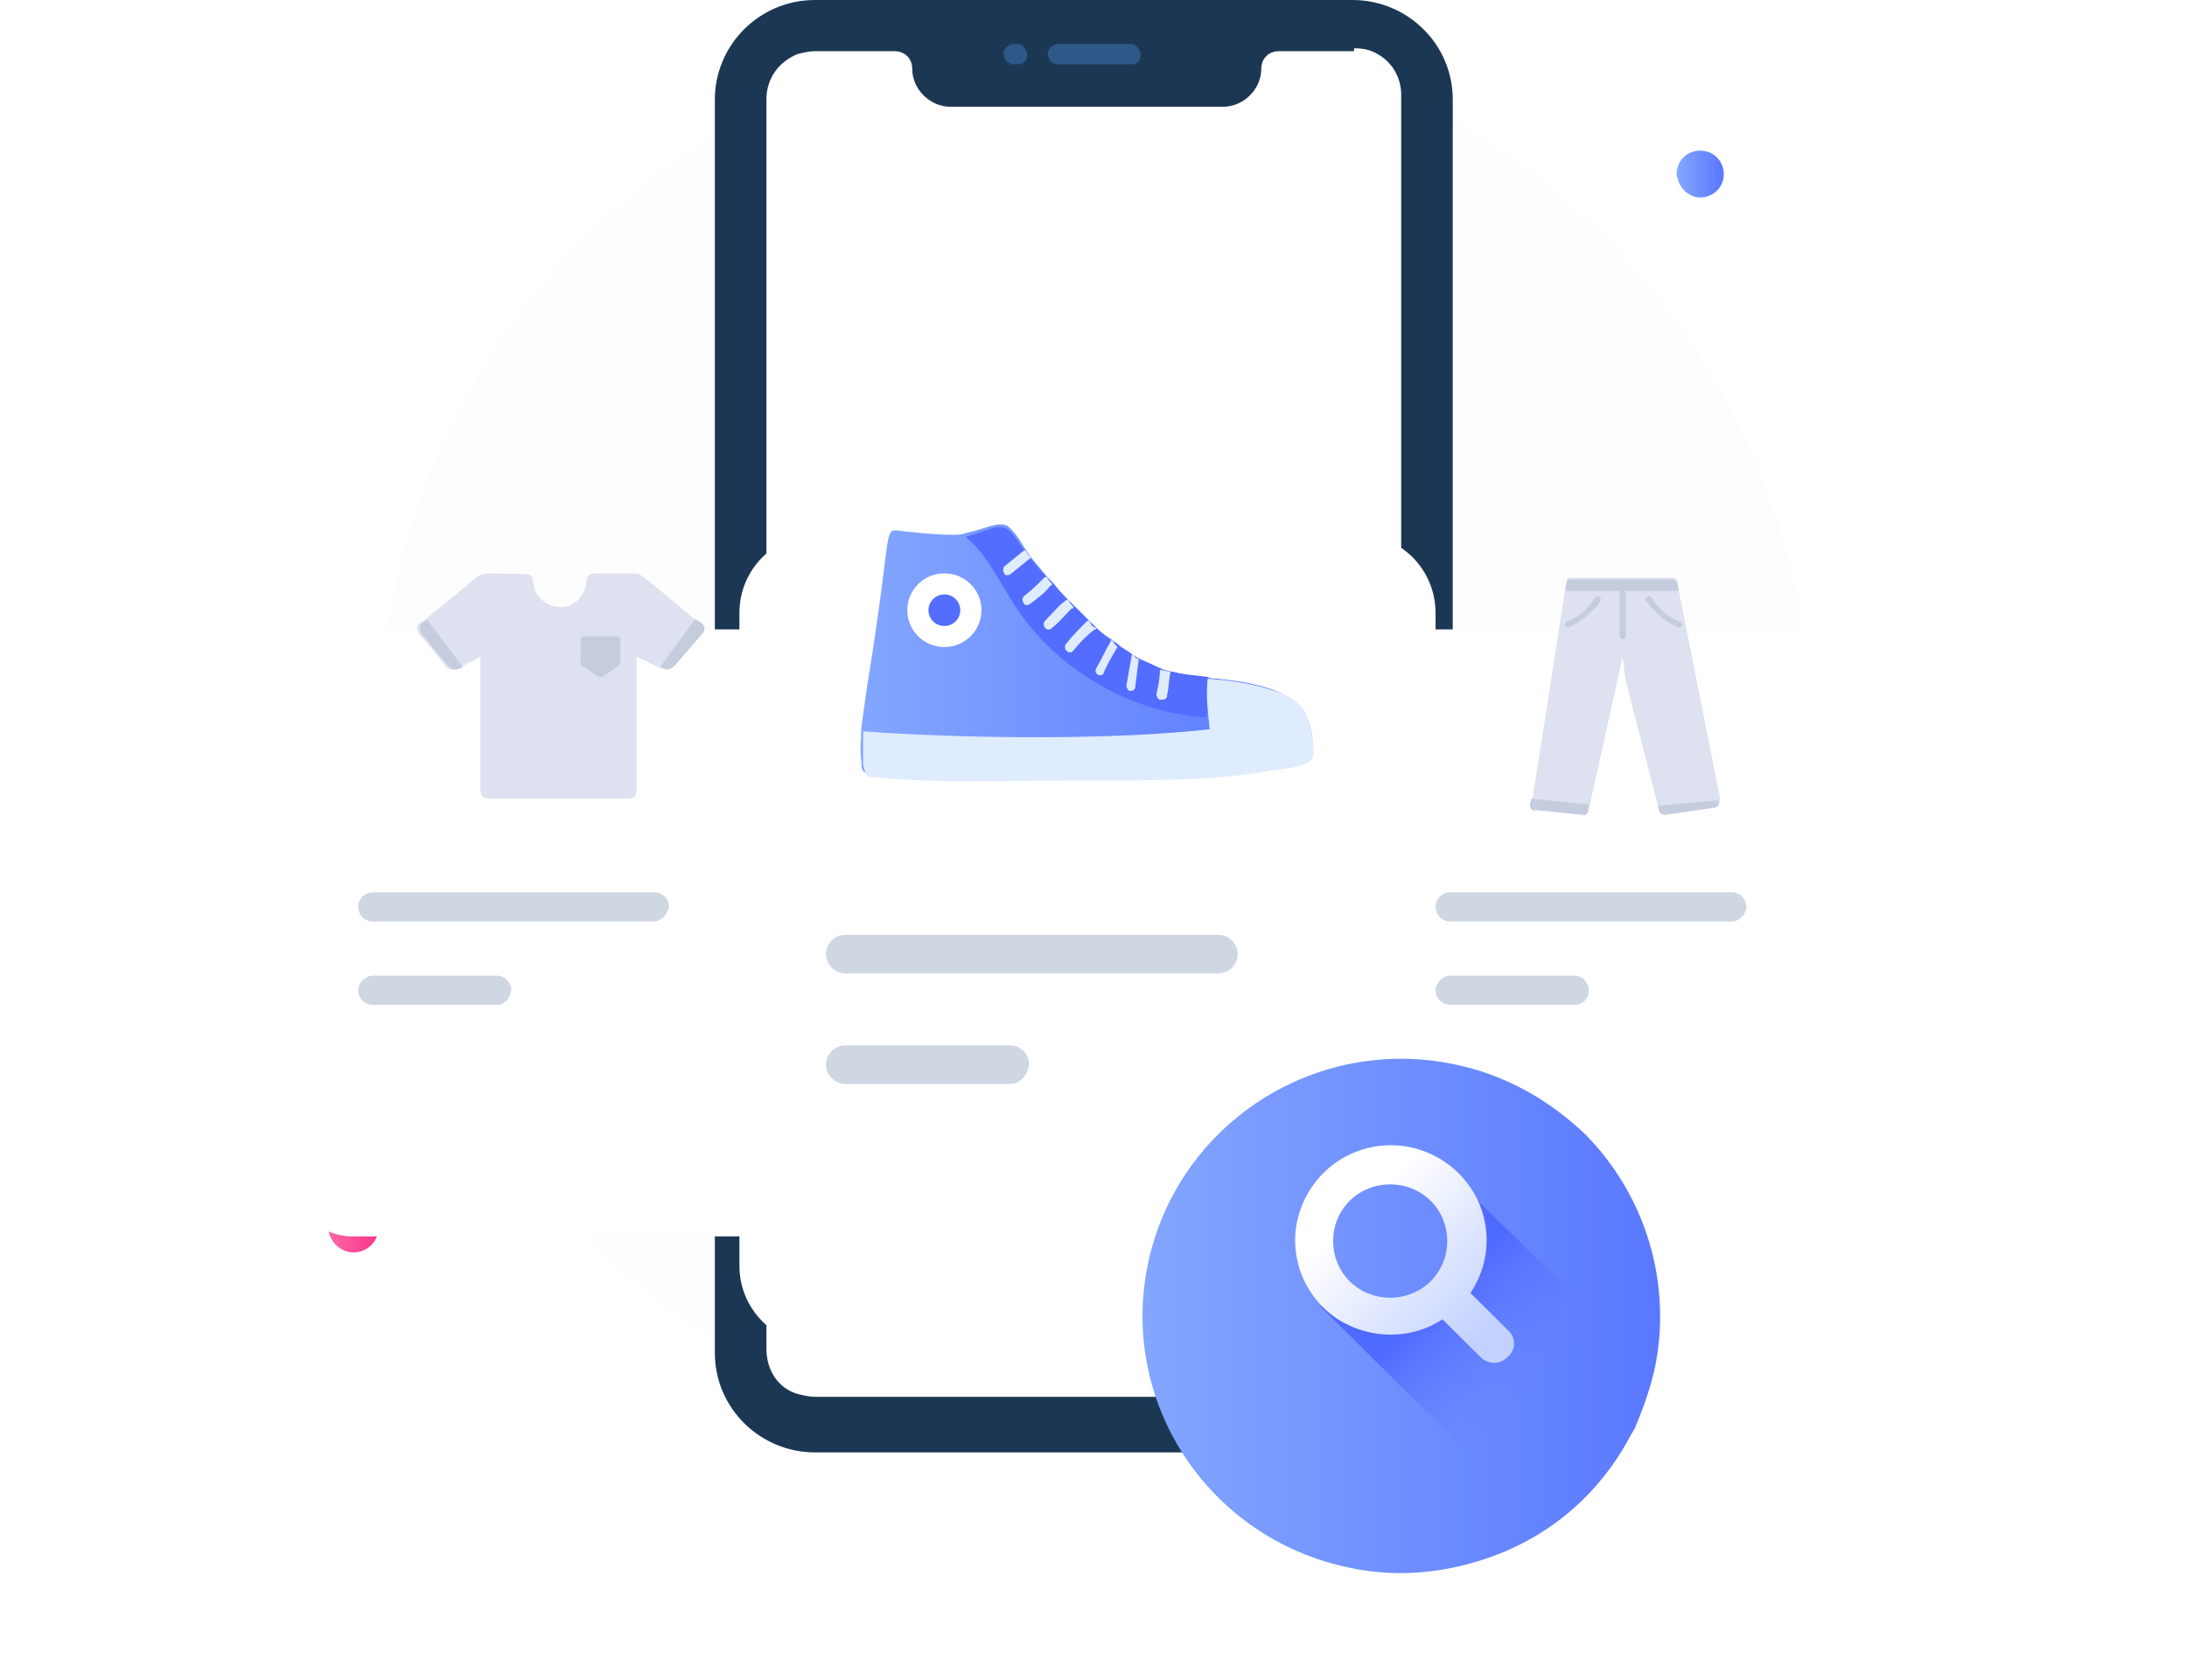
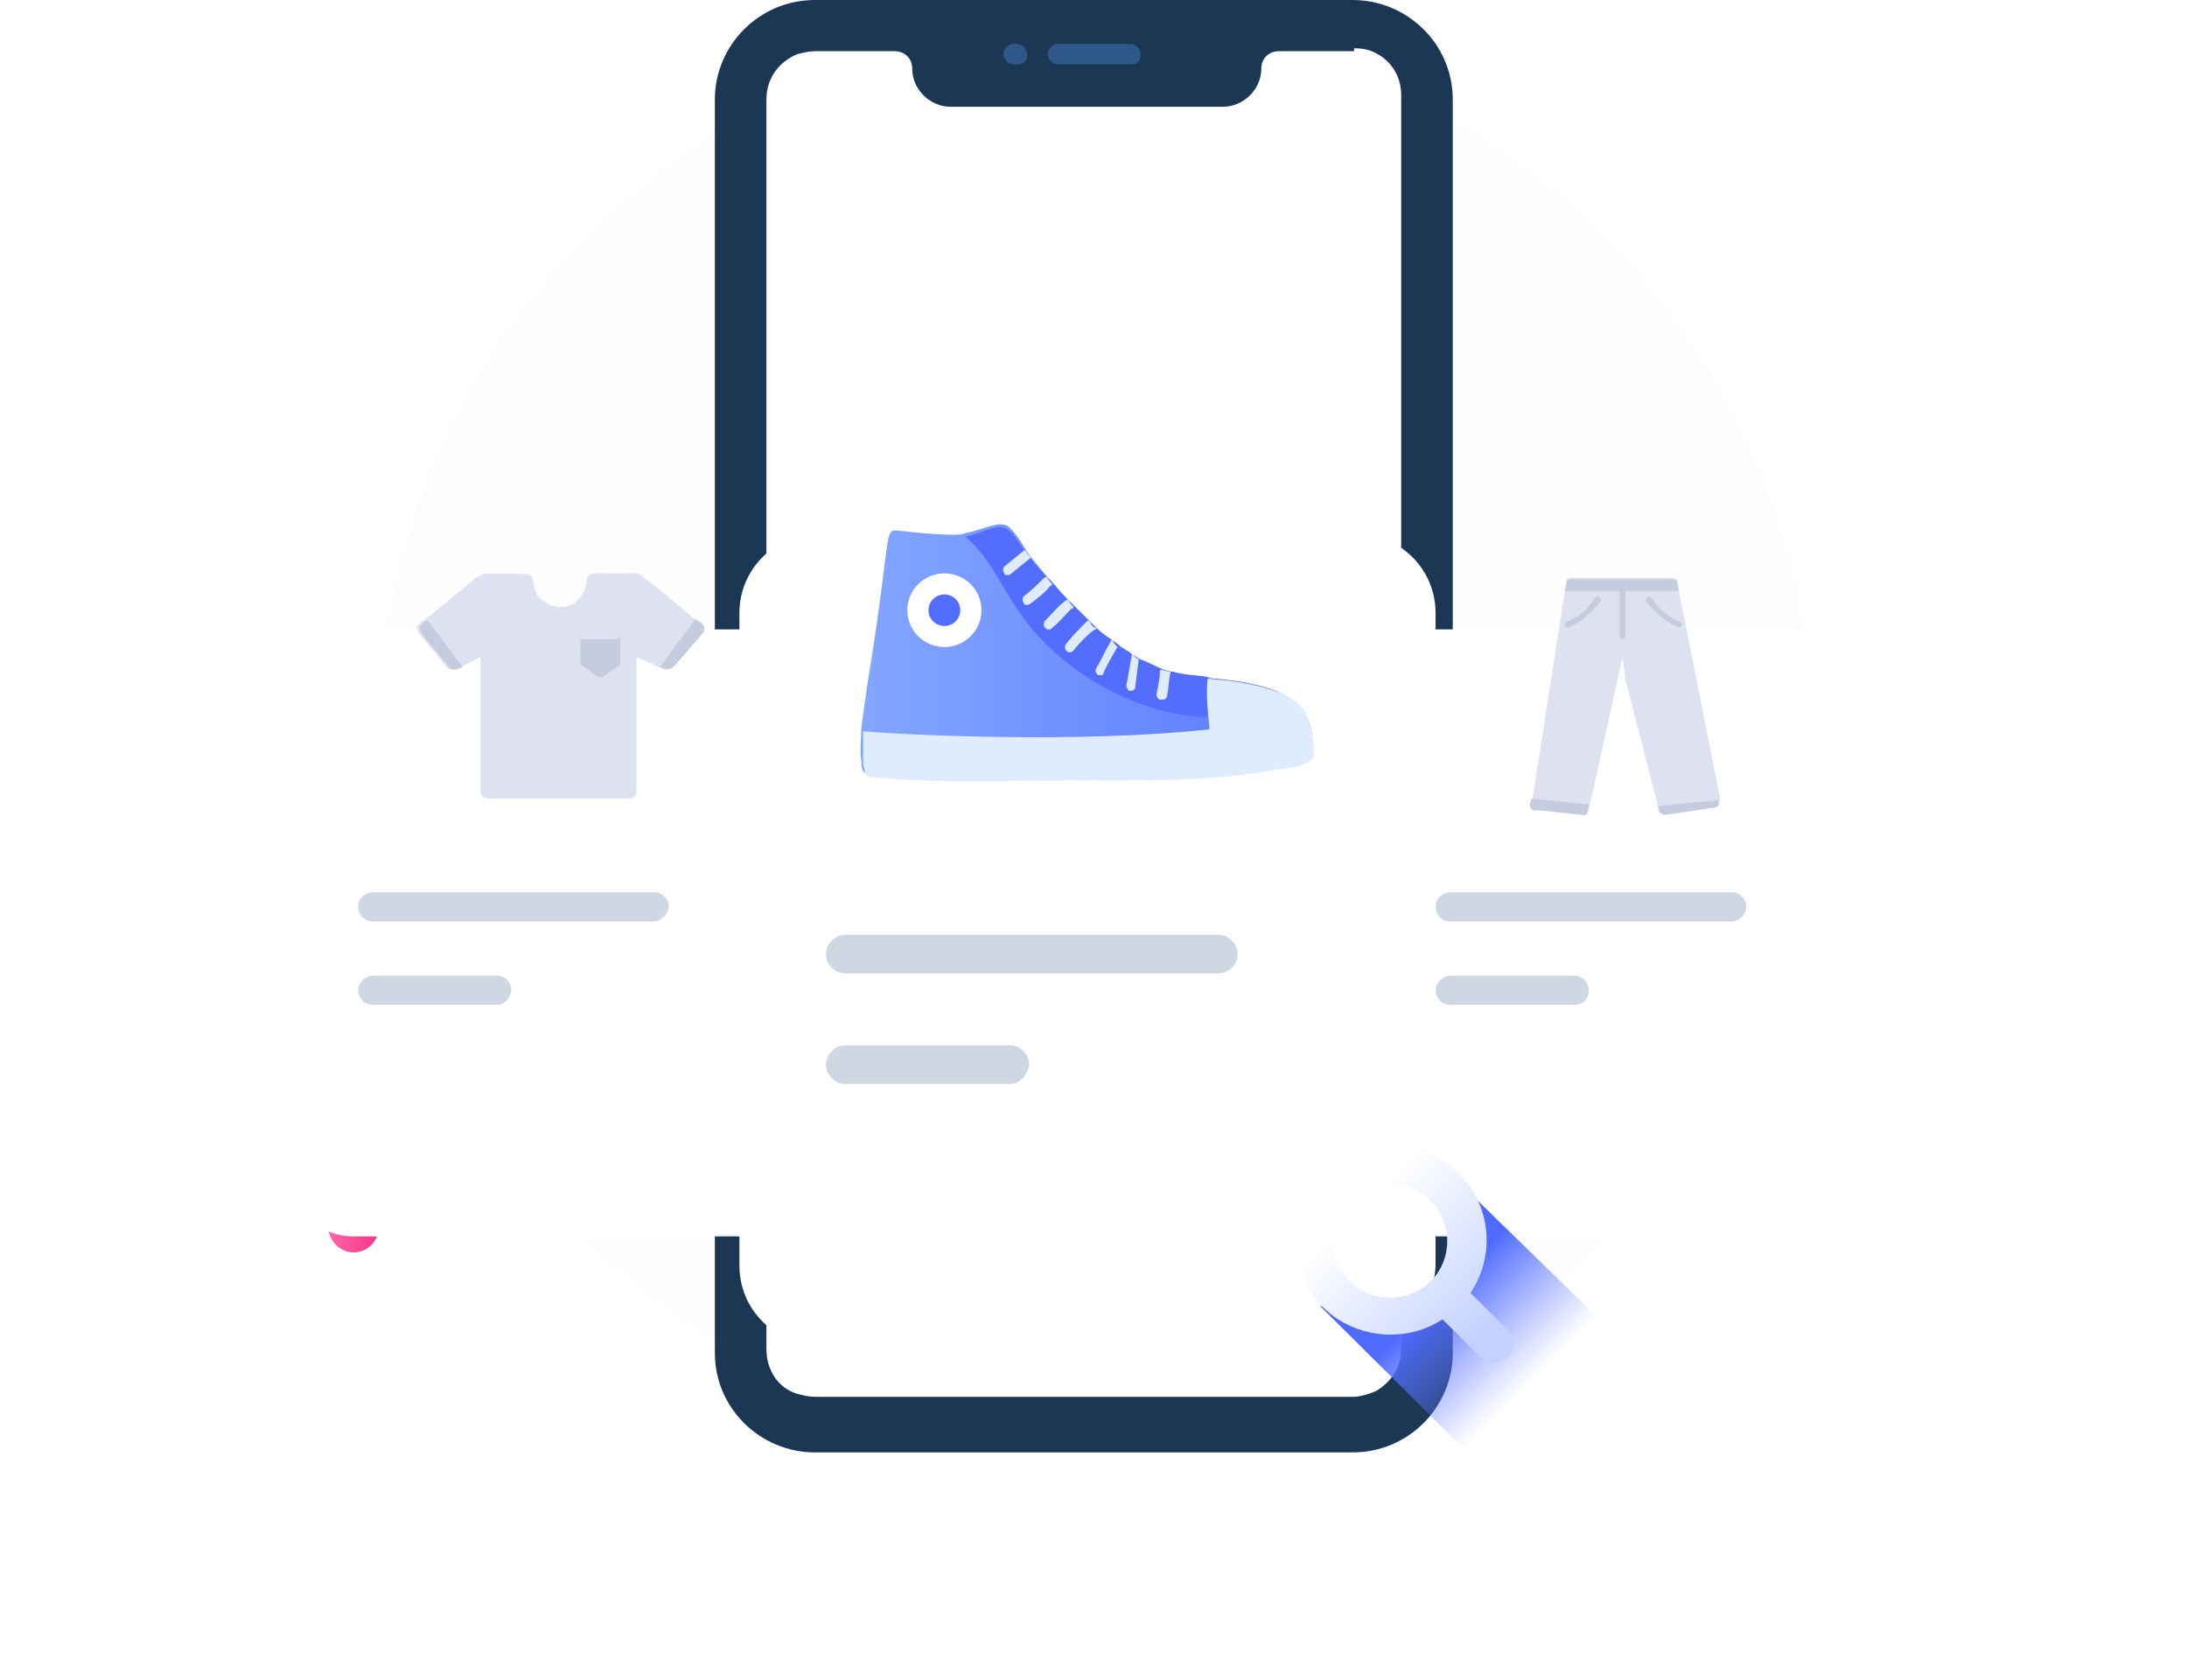
<svg xmlns="http://www.w3.org/2000/svg" width="164" height="126" viewBox="0 0 164 126" fill="none">
  <path opacity="0.1" d="M135.889 55.405C135.889 67.474 131.803 78.665 124.955 87.661C121.2 92.489 116.671 96.767 111.48 100.059C103.087 105.544 93.036 108.726 82.212 108.726C52.502 108.616 28.425 84.699 28.425 55.296C28.425 25.783 52.502 1.975 82.102 1.975C92.925 1.975 102.976 5.157 111.37 10.533C116.561 13.824 121.089 18.103 124.844 22.93C131.803 32.146 135.889 43.337 135.889 55.405Z" fill="#EAEEF9" />
  <path d="M26.503 93.945C27.497 93.945 28.38 93.177 28.38 92.079C28.38 91.092 27.607 90.214 26.503 90.214C25.509 90.214 24.625 90.982 24.625 92.079C24.625 93.067 25.509 93.945 26.503 93.945Z" fill="url(#paint0_linear_82_5146)" />
-   <path d="M127.495 14.811C128.489 14.811 129.262 14.043 129.262 13.056C129.262 12.069 128.489 11.3 127.495 11.3C126.501 11.3 125.728 12.069 125.728 13.056C125.838 14.043 126.611 14.811 127.495 14.811Z" fill="url(#paint1_linear_82_5146)" />
  <path d="M108.719 101.156C108.719 105.215 105.406 108.616 101.209 108.616H61.117C57.03 108.616 53.606 105.325 53.606 101.156V7.461C53.606 3.401 56.92 0 61.117 0H101.54C105.627 0 109.051 3.291 109.051 7.461V101.266H108.719V101.156Z" fill="white" />
  <path d="M101.43 0C105.516 0 108.94 3.291 108.94 7.461V101.485C108.94 105.544 105.627 108.946 101.43 108.946H61.117C57.03 108.946 53.606 105.654 53.606 101.485V7.461C53.606 3.401 56.92 0 61.117 0H101.43Z" fill="#1C3754" />
  <path d="M105.074 7.131V101.156C105.074 102.582 104.301 103.679 103.196 104.338C102.644 104.557 102.092 104.777 101.429 104.777H61.116C60.675 104.777 60.233 104.667 59.791 104.557C58.355 104.118 57.472 102.802 57.472 101.156V7.461C57.472 5.815 58.466 4.608 59.791 4.059C60.233 3.95 60.675 3.84 61.116 3.84H67.081C67.854 3.84 68.406 4.389 68.406 5.157C68.406 6.693 69.731 8.009 71.278 8.009H91.71C93.256 8.009 94.582 6.693 94.582 5.157C94.582 4.389 95.134 3.84 95.907 3.84H101.54V3.621C102.202 3.621 102.755 3.73 103.307 4.059C104.301 4.608 105.074 5.705 105.074 7.131Z" fill="white" />
  <path d="M84.752 4.827H79.34C78.788 4.827 78.567 4.279 78.567 4.059C78.567 3.511 79.12 3.292 79.34 3.292H84.752C85.305 3.292 85.525 3.84 85.525 4.059C85.525 4.608 85.305 4.827 84.752 4.827Z" fill="#2D5887" />
  <path d="M76.248 4.827H76.027C75.475 4.827 75.254 4.279 75.254 4.059C75.254 3.511 75.806 3.292 76.027 3.292H76.248C76.8 3.292 77.021 3.84 77.021 4.059C77.021 4.608 76.8 4.827 76.248 4.827Z" fill="#2D5887" />
  <g filter="url(#filter0_d_82_5146)">
    <path d="M56.68 81.742H26.418C23.988 81.742 22 79.767 22 77.353V40.599C22 38.185 23.988 36.21 26.418 36.21H56.68C59.11 36.21 61.098 38.185 61.098 40.599V77.353C61.209 79.767 59.22 81.742 56.68 81.742Z" fill="white" />
  </g>
  <path d="M48.949 69.124H27.964C27.301 69.124 26.859 68.576 26.859 68.027C26.859 67.369 27.412 66.93 27.964 66.93H49.059C49.722 66.93 50.164 67.479 50.164 68.027C50.053 68.576 49.611 69.124 48.949 69.124Z" fill="#CED7E2" />
  <path d="M37.241 75.378H27.964C27.301 75.378 26.859 74.83 26.859 74.281C26.859 73.733 27.412 73.184 27.964 73.184H37.241C37.904 73.184 38.346 73.733 38.346 74.281C38.235 74.939 37.794 75.378 37.241 75.378Z" fill="#CED7E2" />
  <path d="M52.372 46.633C52.262 46.523 52.151 46.414 52.041 46.414C50.716 45.317 49.501 44.219 48.175 43.232C48.065 43.122 47.844 43.013 47.623 43.013C46.629 43.013 45.635 43.013 44.641 43.013C44.199 43.013 43.978 43.232 43.978 43.671C43.868 44.658 43.095 45.536 42.101 45.536C40.996 45.536 40.113 44.768 40.002 43.781C39.892 42.793 39.671 43.122 36.578 43.013C36.247 43.013 36.026 43.122 35.695 43.342C34.37 44.439 33.044 45.536 31.829 46.523C31.719 46.523 31.719 46.633 31.608 46.633C31.167 46.962 31.167 47.182 31.498 47.621C32.161 48.389 32.823 49.157 33.376 49.925C33.707 50.254 33.817 50.364 34.48 50.034C34.811 49.925 35.364 49.596 36.026 49.266V59.031C36.026 59.689 36.137 59.909 36.91 59.909C40.223 59.909 43.537 59.909 46.85 59.909C47.623 59.909 47.733 59.799 47.733 59.031V49.266C48.507 49.596 49.059 49.925 49.39 50.034C50.053 50.364 50.163 50.254 50.495 49.925C51.157 49.157 51.82 48.389 52.483 47.621C52.814 47.291 52.814 46.962 52.372 46.633Z" fill="#DDE1F0" />
-   <path d="M46.408 49.925L45.303 50.693C45.193 50.802 44.861 50.802 44.751 50.693L43.647 49.925C43.536 49.815 43.536 49.705 43.536 49.705V47.95C43.536 47.84 43.647 47.73 43.757 47.73H46.297C46.408 47.73 46.518 47.84 46.518 47.95V49.705C46.518 49.815 46.408 49.925 46.408 49.925Z" fill="#C5CCDE" />
+   <path d="M46.408 49.925L45.303 50.693C45.193 50.802 44.861 50.802 44.751 50.693L43.647 49.925C43.536 49.815 43.536 49.705 43.536 49.705V47.95H46.297C46.408 47.73 46.518 47.84 46.518 47.95V49.705C46.518 49.815 46.408 49.925 46.408 49.925Z" fill="#C5CCDE" />
  <path d="M34.701 50.034C34.038 50.363 33.928 50.254 33.596 49.925C32.934 49.157 32.271 48.389 31.719 47.621C31.387 47.182 31.387 46.962 31.829 46.633C31.94 46.633 31.94 46.523 32.05 46.523L34.701 50.034Z" fill="#C5CCDE" />
  <path d="M52.593 47.621C51.931 48.389 51.268 49.157 50.605 49.925C50.274 50.254 50.164 50.254 49.501 50.035L52.152 46.414C52.262 46.524 52.373 46.633 52.483 46.633C52.925 46.963 52.925 47.292 52.593 47.621Z" fill="#C5CCDE" />
  <g filter="url(#filter1_d_82_5146)">
    <path d="M137.583 81.742H107.32C104.89 81.742 102.902 79.767 102.902 77.353V40.599C102.902 38.185 104.89 36.21 107.32 36.21H137.583C140.012 36.21 142 38.185 142 40.599V77.353C142 79.767 140.012 81.742 137.583 81.742Z" fill="white" />
  </g>
  <path d="M129.852 69.124H108.757C108.094 69.124 107.652 68.576 107.652 68.027C107.652 67.369 108.205 66.93 108.757 66.93H129.852C130.515 66.93 130.957 67.479 130.957 68.027C130.957 68.576 130.404 69.124 129.852 69.124Z" fill="#CED7E2" />
  <path d="M118.034 75.378H108.757C108.094 75.378 107.652 74.83 107.652 74.281C107.652 73.733 108.205 73.184 108.757 73.184H118.034C118.697 73.184 119.139 73.733 119.139 74.281C119.139 74.939 118.697 75.378 118.034 75.378Z" fill="#CED7E2" />
  <path d="M128.636 60.567L124.881 61.115C124.66 61.115 124.549 61.006 124.439 60.896L124.329 60.457L121.899 51.022L121.678 49.266L119.248 60.238L119.138 60.786C119.138 61.006 118.917 61.115 118.696 61.006L115.493 60.676H115.162C114.941 60.676 114.83 60.457 114.83 60.238L114.941 59.799L117.37 44.219L117.481 43.561C117.481 43.452 117.591 43.342 117.812 43.342H125.433C125.543 43.342 125.764 43.452 125.764 43.561L125.875 44.11V44.219L128.967 59.799V60.018C128.967 60.347 128.857 60.457 128.636 60.567Z" fill="#DDE1F0" />
  <path d="M125.875 47.072C124.881 46.633 124.108 45.975 123.445 45.097C123.335 44.987 123.445 44.878 123.556 44.768C123.666 44.658 123.777 44.768 123.887 44.878C124.439 45.755 125.102 46.304 125.986 46.633C126.096 46.743 126.206 46.853 126.096 46.962C126.096 46.962 125.986 47.072 125.875 47.072Z" fill="#C5CCDE" />
  <path d="M117.591 47.072C118.585 46.633 119.358 45.975 120.021 45.097C120.131 44.987 120.021 44.878 119.91 44.768C119.8 44.658 119.689 44.768 119.579 44.878C119.027 45.755 118.364 46.304 117.481 46.633C117.37 46.743 117.26 46.853 117.37 46.962C117.37 46.962 117.481 47.072 117.591 47.072Z" fill="#C5CCDE" />
  <path d="M121.678 47.95C121.568 47.95 121.457 47.84 121.457 47.731V44.439C121.457 44.329 121.568 44.22 121.678 44.22C121.788 44.22 121.899 44.329 121.899 44.439V47.731C121.899 47.84 121.788 47.95 121.678 47.95Z" fill="#C5CCDE" />
  <path d="M125.874 44.33H117.37L117.481 43.672C117.481 43.562 117.591 43.452 117.812 43.452H125.433C125.543 43.452 125.764 43.562 125.764 43.672L125.874 44.33Z" fill="#C5CCDE" />
  <path d="M119.138 60.347L119.027 60.896C119.027 61.115 118.806 61.225 118.585 61.115L115.382 60.786H115.051C114.83 60.786 114.72 60.567 114.72 60.347L114.83 59.908L119.138 60.347Z" fill="#C5CCDE" />
  <path d="M128.636 60.567L124.88 61.115C124.659 61.115 124.549 61.005 124.439 60.896L124.328 60.457L128.856 60.018V60.237C128.967 60.347 128.856 60.457 128.636 60.567Z" fill="#C5CCDE" />
  <g filter="url(#filter2_d_82_5146)">
    <path d="M101.688 89.862H61.41C58.098 89.862 55.448 87.23 55.448 83.94V34.98C55.448 31.689 58.098 29.057 61.41 29.057H101.688C105 29.057 107.65 31.689 107.65 34.98V83.94C107.518 87.23 104.868 89.862 101.688 89.862Z" fill="white" />
  </g>
  <path d="M91.354 73.016H63.398C62.603 73.016 61.94 72.358 61.94 71.568C61.94 70.778 62.603 70.12 63.398 70.12H91.354C92.149 70.12 92.811 70.778 92.811 71.568C92.811 72.358 92.149 73.016 91.354 73.016Z" fill="#CED7E2" />
  <path d="M75.72 81.308H63.398C62.603 81.308 61.94 80.65 61.94 79.86C61.94 79.07 62.603 78.412 63.398 78.412H75.72C76.515 78.412 77.177 79.07 77.177 79.86C77.044 80.65 76.515 81.308 75.72 81.308Z" fill="#CED7E2" />
  <path d="M98.111 54.064C97.978 53.8 97.846 53.537 97.713 53.406C97.183 52.748 96.521 52.089 95.329 51.695C93.739 51.168 92.414 51.036 91.221 50.905C90.956 50.905 90.559 50.905 90.294 50.773C86.716 50.379 83.802 49.852 77.442 41.955C76.779 41.166 76.515 40.376 75.72 39.586C75.057 38.928 73.865 39.718 72.407 39.981C72.142 40.113 71.745 40.113 71.48 40.113C70.287 40.113 68.963 39.981 67.77 39.849C66.048 39.718 67.108 38.797 64.988 51.695C64.855 52.616 64.723 53.669 64.59 54.59C64.59 55.38 64.458 56.301 64.59 57.091C64.59 57.486 64.59 58.012 65.12 58.012C70.552 58.538 73.997 58.275 82.609 58.275C86.981 58.275 91.221 58.275 95.461 57.486L96.521 57.354C97.316 57.222 98.376 56.959 98.376 56.301C98.508 55.643 98.376 54.853 98.111 54.064Z" fill="url(#paint2_linear_82_5146)" />
  <path d="M91.354 50.906L90.426 53.801C84.862 53.538 79.165 50.116 76.25 45.641C75.19 44.062 74.395 42.351 73.202 41.035C73.202 41.035 72.805 40.64 72.407 40.245C73.865 39.982 74.925 39.061 75.72 39.85C76.25 40.377 76.515 40.903 76.912 41.43C77.045 41.561 77.177 41.824 77.31 41.956L77.442 42.088C77.84 42.614 78.237 43.009 78.635 43.404C78.767 43.535 78.9 43.667 79.032 43.799C79.429 44.325 79.827 44.72 80.224 45.115C80.357 45.246 80.489 45.378 80.622 45.51C81.019 45.904 81.417 46.299 81.814 46.694C81.947 46.826 82.079 46.957 82.212 47.089C82.609 47.484 83.007 47.747 83.404 48.01C83.537 48.142 83.802 48.273 83.934 48.405C84.199 48.668 84.597 48.8 84.862 49.063C85.127 49.195 85.259 49.326 85.524 49.458C86.186 49.721 86.716 49.984 87.246 50.248C87.511 50.379 87.644 50.379 87.909 50.379C88.836 50.642 89.631 50.642 90.559 50.774C90.691 50.906 90.956 50.906 91.354 50.906Z" fill="#526DFF" />
  <path d="M98.508 56.564C98.508 57.222 97.448 57.486 96.653 57.617L95.594 57.749C91.354 58.538 86.981 58.538 82.742 58.538C74.13 58.538 70.685 58.802 65.253 58.275C64.855 58.275 64.855 57.749 64.723 57.354C64.723 56.564 64.723 55.643 64.723 54.853C67.77 55.117 80.754 55.775 90.559 54.722C93.341 54.458 95.726 54.064 97.713 53.406C97.846 53.669 97.978 53.8 98.111 54.064C98.376 54.853 98.508 55.643 98.508 56.564Z" fill="#DFECFD" />
  <path d="M98.111 54.064C96.124 54.722 94.004 55.117 91.884 55.38C91.486 55.38 91.221 55.38 90.956 55.248C90.824 55.117 90.691 54.853 90.691 54.722C90.691 54.59 90.691 54.459 90.691 54.459C90.559 53.274 90.426 52.09 90.559 50.905C92.016 51.037 93.606 51.168 95.594 51.826C96.786 52.221 97.448 52.748 97.978 53.537C97.846 53.537 97.978 53.8 98.111 54.064Z" fill="#DFECFD" />
  <path d="M77.31 41.824C77.31 41.955 77.31 41.955 77.31 41.824L75.852 43.008C75.852 43.008 75.72 43.14 75.587 43.14C75.455 43.14 75.322 43.14 75.322 43.008C75.19 42.877 75.19 42.613 75.322 42.482L76.78 41.297C76.78 41.297 76.78 41.297 76.912 41.297C77.045 41.56 77.177 41.692 77.31 41.824Z" fill="#DFECFD" />
  <path d="M78.9 43.798C78.9 43.798 78.9 43.93 78.767 43.93C78.37 44.456 77.84 44.851 77.31 45.246C77.31 45.246 77.178 45.377 77.045 45.377C76.913 45.377 76.78 45.377 76.78 45.246C76.648 45.114 76.648 44.851 76.78 44.719C77.31 44.324 77.708 43.929 78.238 43.403C78.37 43.272 78.37 43.272 78.503 43.272C78.635 43.535 78.767 43.666 78.9 43.798Z" fill="#DFECFD" />
  <path d="M80.489 45.509C80.489 45.641 80.489 45.641 80.356 45.641C79.826 46.167 79.429 46.693 78.899 47.088C78.766 47.22 78.766 47.22 78.634 47.22C78.501 47.22 78.501 47.22 78.369 47.088C78.237 46.957 78.237 46.693 78.369 46.562C78.899 46.035 79.296 45.509 79.826 45.114C79.826 45.114 79.959 44.982 80.091 44.982C80.224 45.246 80.356 45.377 80.489 45.509Z" fill="#DFECFD" />
  <path d="M82.211 47.088C82.211 47.22 82.211 47.22 82.079 47.22C81.549 47.614 81.019 48.141 80.489 48.799C80.356 48.931 80.356 48.931 80.224 48.931C80.091 48.931 80.091 48.931 79.959 48.799C79.826 48.667 79.826 48.404 79.959 48.273C80.489 47.614 81.019 47.088 81.549 46.562H81.681C81.814 46.825 81.946 47.088 82.211 47.088Z" fill="#DFECFD" />
  <path d="M83.802 48.536C83.405 49.194 83.007 49.852 82.742 50.51C82.742 50.642 82.61 50.642 82.477 50.642H82.345C82.212 50.51 82.08 50.378 82.212 50.115C82.61 49.457 82.875 48.799 83.272 48.141C83.272 48.141 83.272 48.009 83.405 48.009C83.537 48.273 83.67 48.404 83.802 48.536Z" fill="#DFECFD" />
  <path d="M85.392 49.457L85.127 51.563C85.127 51.694 84.994 51.826 84.729 51.826C84.597 51.826 84.464 51.563 84.464 51.431L84.862 49.194C84.862 49.194 84.862 49.062 84.994 49.062C84.994 49.194 85.127 49.325 85.392 49.457Z" fill="#DFECFD" />
  <path d="M87.777 50.379C87.644 51.037 87.644 51.563 87.512 52.221C87.512 52.353 87.379 52.484 87.114 52.484C87.114 52.484 87.114 52.484 86.982 52.484C86.849 52.484 86.717 52.221 86.717 52.09C86.849 51.432 86.982 50.905 86.982 50.247C87.247 50.247 87.512 50.379 87.777 50.379Z" fill="#DFECFD" />
  <path d="M70.817 48.536C72.354 48.536 73.6 47.298 73.6 45.772C73.6 44.245 72.354 43.008 70.817 43.008C69.281 43.008 68.035 44.245 68.035 45.772C68.035 47.298 69.281 48.536 70.817 48.536Z" fill="white" />
  <path d="M70.817 46.956C71.476 46.956 72.01 46.426 72.01 45.772C72.01 45.118 71.476 44.587 70.817 44.587C70.159 44.587 69.625 45.118 69.625 45.772C69.625 46.426 70.159 46.956 70.817 46.956Z" fill="#526DFF" />
  <g filter="url(#filter3_d_82_5146)">
-     <path d="M124.087 97.656C123.755 99.083 123.314 100.399 122.761 101.715C122.651 102.045 122.54 102.264 122.319 102.593C120.442 106.214 117.46 109.176 113.815 110.932C113.373 111.151 112.932 111.371 112.6 111.48C109.066 112.907 105.09 113.455 101.114 112.577C90.621 110.383 83.884 100.179 86.093 89.757C88.302 79.334 98.573 72.641 109.066 74.836C112.821 75.603 116.135 77.469 118.896 80.102C123.424 84.71 125.412 91.293 124.087 97.656Z" fill="url(#paint3_linear_82_5146)" />
-   </g>
+     </g>
  <path d="M122.746 101.705C122.636 102.034 122.525 102.253 122.304 102.582C120.427 106.203 117.445 109.165 113.8 110.921C113.358 111.14 112.916 111.359 112.585 111.469L99 97.974L102.313 98.084L105.848 98.194L108.388 96.438C108.388 96.438 110.376 93.037 110.266 92.818C110.155 92.598 107.946 89.197 107.946 89.197L110.376 89.636L122.746 101.705Z" fill="url(#paint4_linear_82_5146)" />
  <path d="M113.137 99.839L110.266 96.987C112.475 93.695 111.591 89.307 108.278 87.113C104.964 84.918 100.546 85.796 98.338 89.088C96.129 92.379 97.012 96.767 100.326 98.962C102.755 100.498 105.848 100.498 108.167 98.962L111.039 101.814C111.591 102.363 112.475 102.363 113.027 101.814C113.69 101.266 113.69 100.388 113.137 99.839ZM101.209 96.109C99.552 94.463 99.552 91.721 101.209 90.075C102.866 88.429 105.627 88.429 107.284 90.075C108.94 91.721 108.94 94.463 107.284 96.109C105.627 97.755 102.866 97.755 101.209 96.109Z" fill="url(#paint5_linear_82_5146)" />
  <defs>
    <filter id="filter0_d_82_5146" x="0" y="25.21" width="83.102" height="89.531" filterUnits="userSpaceOnUse" color-interpolation-filters="sRGB">
      <feFlood flood-opacity="0" result="BackgroundImageFix" />
      <feColorMatrix in="SourceAlpha" type="matrix" values="0 0 0 0 0 0 0 0 0 0 0 0 0 0 0 0 0 0 127 0" result="hardAlpha" />
      <feOffset dy="11" />
      <feGaussianBlur stdDeviation="11" />
      <feColorMatrix type="matrix" values="0 0 0 0 0.398 0 0 0 0 0.477 0 0 0 0 0.575 0 0 0 0.18 0" />
      <feBlend mode="normal" in2="BackgroundImageFix" result="effect1_dropShadow_82_5146" />
      <feBlend mode="normal" in="SourceGraphic" in2="effect1_dropShadow_82_5146" result="shape" />
    </filter>
    <filter id="filter1_d_82_5146" x="80.902" y="25.21" width="83.098" height="89.531" filterUnits="userSpaceOnUse" color-interpolation-filters="sRGB">
      <feFlood flood-opacity="0" result="BackgroundImageFix" />
      <feColorMatrix in="SourceAlpha" type="matrix" values="0 0 0 0 0 0 0 0 0 0 0 0 0 0 0 0 0 0 127 0" result="hardAlpha" />
      <feOffset dy="11" />
      <feGaussianBlur stdDeviation="11" />
      <feColorMatrix type="matrix" values="0 0 0 0 0.398 0 0 0 0 0.477 0 0 0 0 0.575 0 0 0 0.18 0" />
      <feBlend mode="normal" in2="BackgroundImageFix" result="effect1_dropShadow_82_5146" />
      <feBlend mode="normal" in="SourceGraphic" in2="effect1_dropShadow_82_5146" result="shape" />
    </filter>
    <filter id="filter2_d_82_5146" x="33.448" y="18.057" width="96.202" height="104.805" filterUnits="userSpaceOnUse" color-interpolation-filters="sRGB">
      <feFlood flood-opacity="0" result="BackgroundImageFix" />
      <feColorMatrix in="SourceAlpha" type="matrix" values="0 0 0 0 0 0 0 0 0 0 0 0 0 0 0 0 0 0 127 0" result="hardAlpha" />
      <feOffset dy="11" />
      <feGaussianBlur stdDeviation="11" />
      <feColorMatrix type="matrix" values="0 0 0 0 0.398 0 0 0 0 0.477 0 0 0 0 0.575 0 0 0 0.18 0" />
      <feBlend mode="normal" in2="BackgroundImageFix" result="effect1_dropShadow_82_5146" />
      <feBlend mode="normal" in="SourceGraphic" in2="effect1_dropShadow_82_5146" result="shape" />
    </filter>
    <filter id="filter3_d_82_5146" x="77.674" y="71.419" width="54.817" height="54.581" filterUnits="userSpaceOnUse" color-interpolation-filters="sRGB">
      <feFlood flood-opacity="0" result="BackgroundImageFix" />
      <feColorMatrix in="SourceAlpha" type="matrix" values="0 0 0 0 0 0 0 0 0 0 0 0 0 0 0 0 0 0 127 0" result="hardAlpha" />
      <feOffset dy="5" />
      <feGaussianBlur stdDeviation="4" />
      <feColorMatrix type="matrix" values="0 0 0 0 0.113 0 0 0 0 0.296 0 0 0 0 1 0 0 0 0.22 0" />
      <feBlend mode="normal" in2="BackgroundImageFix" result="effect1_dropShadow_82_5146" />
      <feBlend mode="normal" in="SourceGraphic" in2="effect1_dropShadow_82_5146" result="shape" />
    </filter>
    <linearGradient id="paint0_linear_82_5146" x1="24.577" y1="92.117" x2="28.444" y2="92.117" gradientUnits="userSpaceOnUse">
      <stop stop-color="#FF66A9" />
      <stop offset="1" stop-color="#F53689" />
    </linearGradient>
    <linearGradient id="paint1_linear_82_5146" x1="125.834" y1="13.12" x2="129.187" y2="13.12" gradientUnits="userSpaceOnUse">
      <stop stop-color="#83A6FF" />
      <stop offset="1" stop-color="#5A78FF" />
    </linearGradient>
    <linearGradient id="paint2_linear_82_5146" x1="64.626" y1="49.025" x2="98.463" y2="49.025" gradientUnits="userSpaceOnUse">
      <stop stop-color="#83A6FF" />
      <stop offset="1" stop-color="#5A78FF" />
    </linearGradient>
    <linearGradient id="paint3_linear_82_5146" x1="85.659" y1="93.727" x2="124.511" y2="93.727" gradientUnits="userSpaceOnUse">
      <stop stop-color="#83A6FF" />
      <stop offset="1" stop-color="#5A78FF" />
    </linearGradient>
    <linearGradient id="paint4_linear_82_5146" x1="107.982" y1="97.004" x2="114.698" y2="103.764" gradientUnits="userSpaceOnUse">
      <stop stop-color="#4F6AFF" />
      <stop offset="1" stop-color="#657EFF" stop-opacity="0" />
    </linearGradient>
    <linearGradient id="paint5_linear_82_5146" x1="111.364" y1="100.156" x2="101.868" y2="90.597" gradientUnits="userSpaceOnUse">
      <stop offset="0.011" stop-color="#C2D1FF" />
      <stop offset="1" stop-color="white" />
    </linearGradient>
  </defs>
</svg>